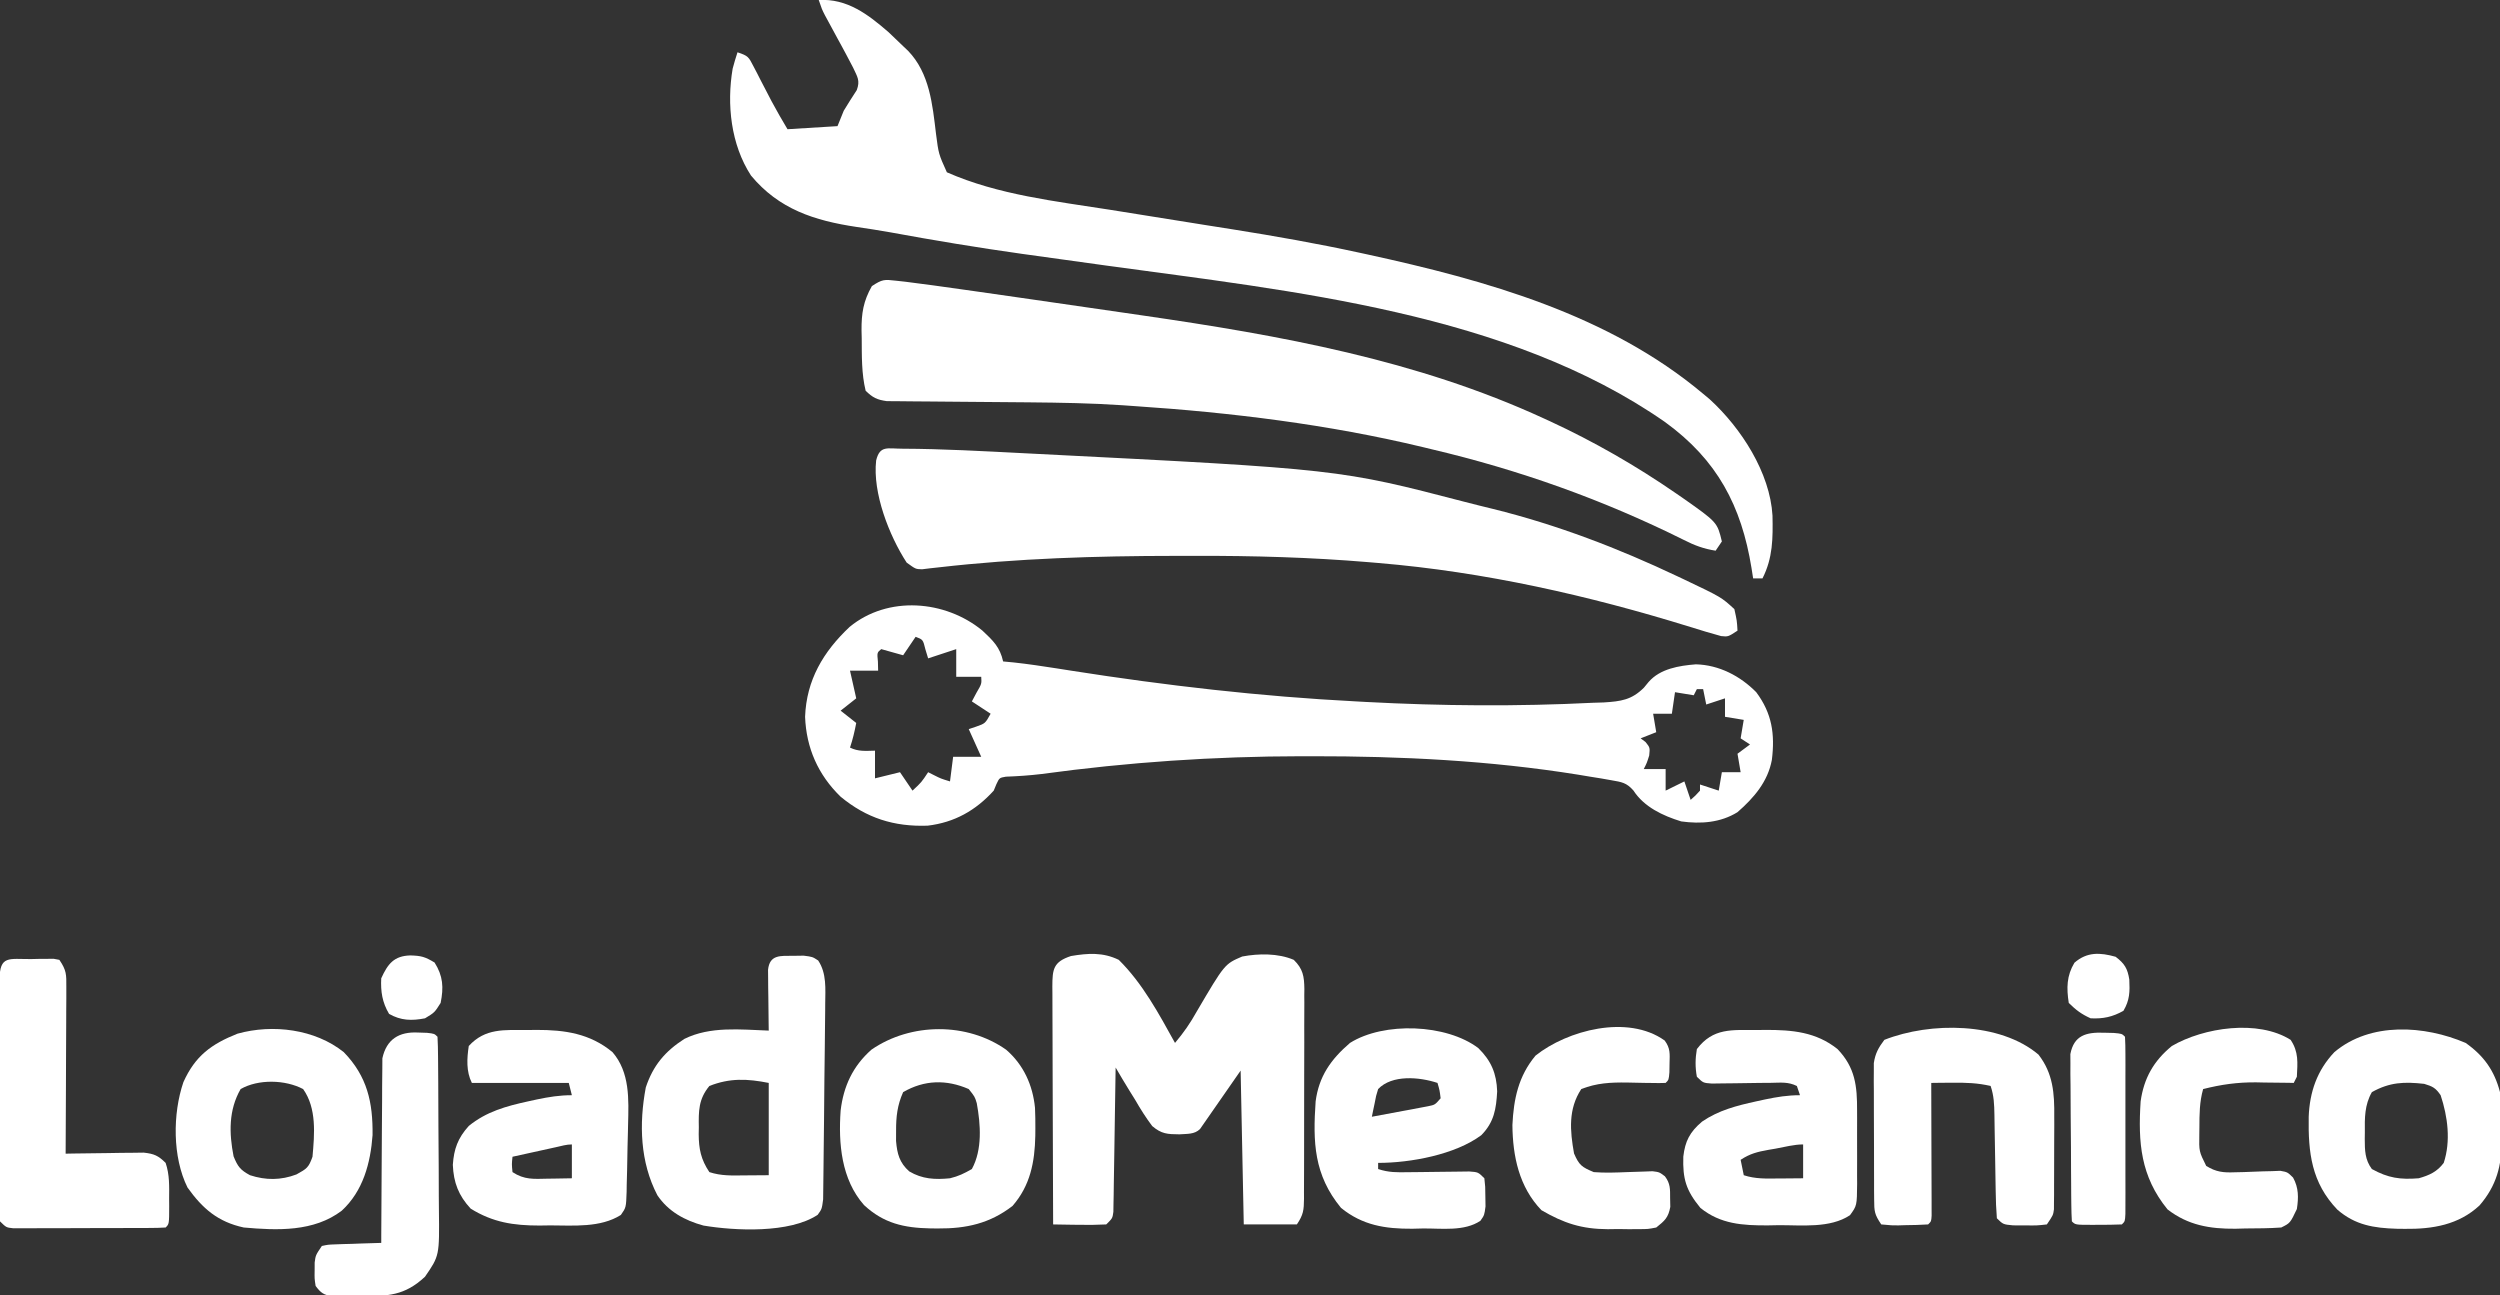
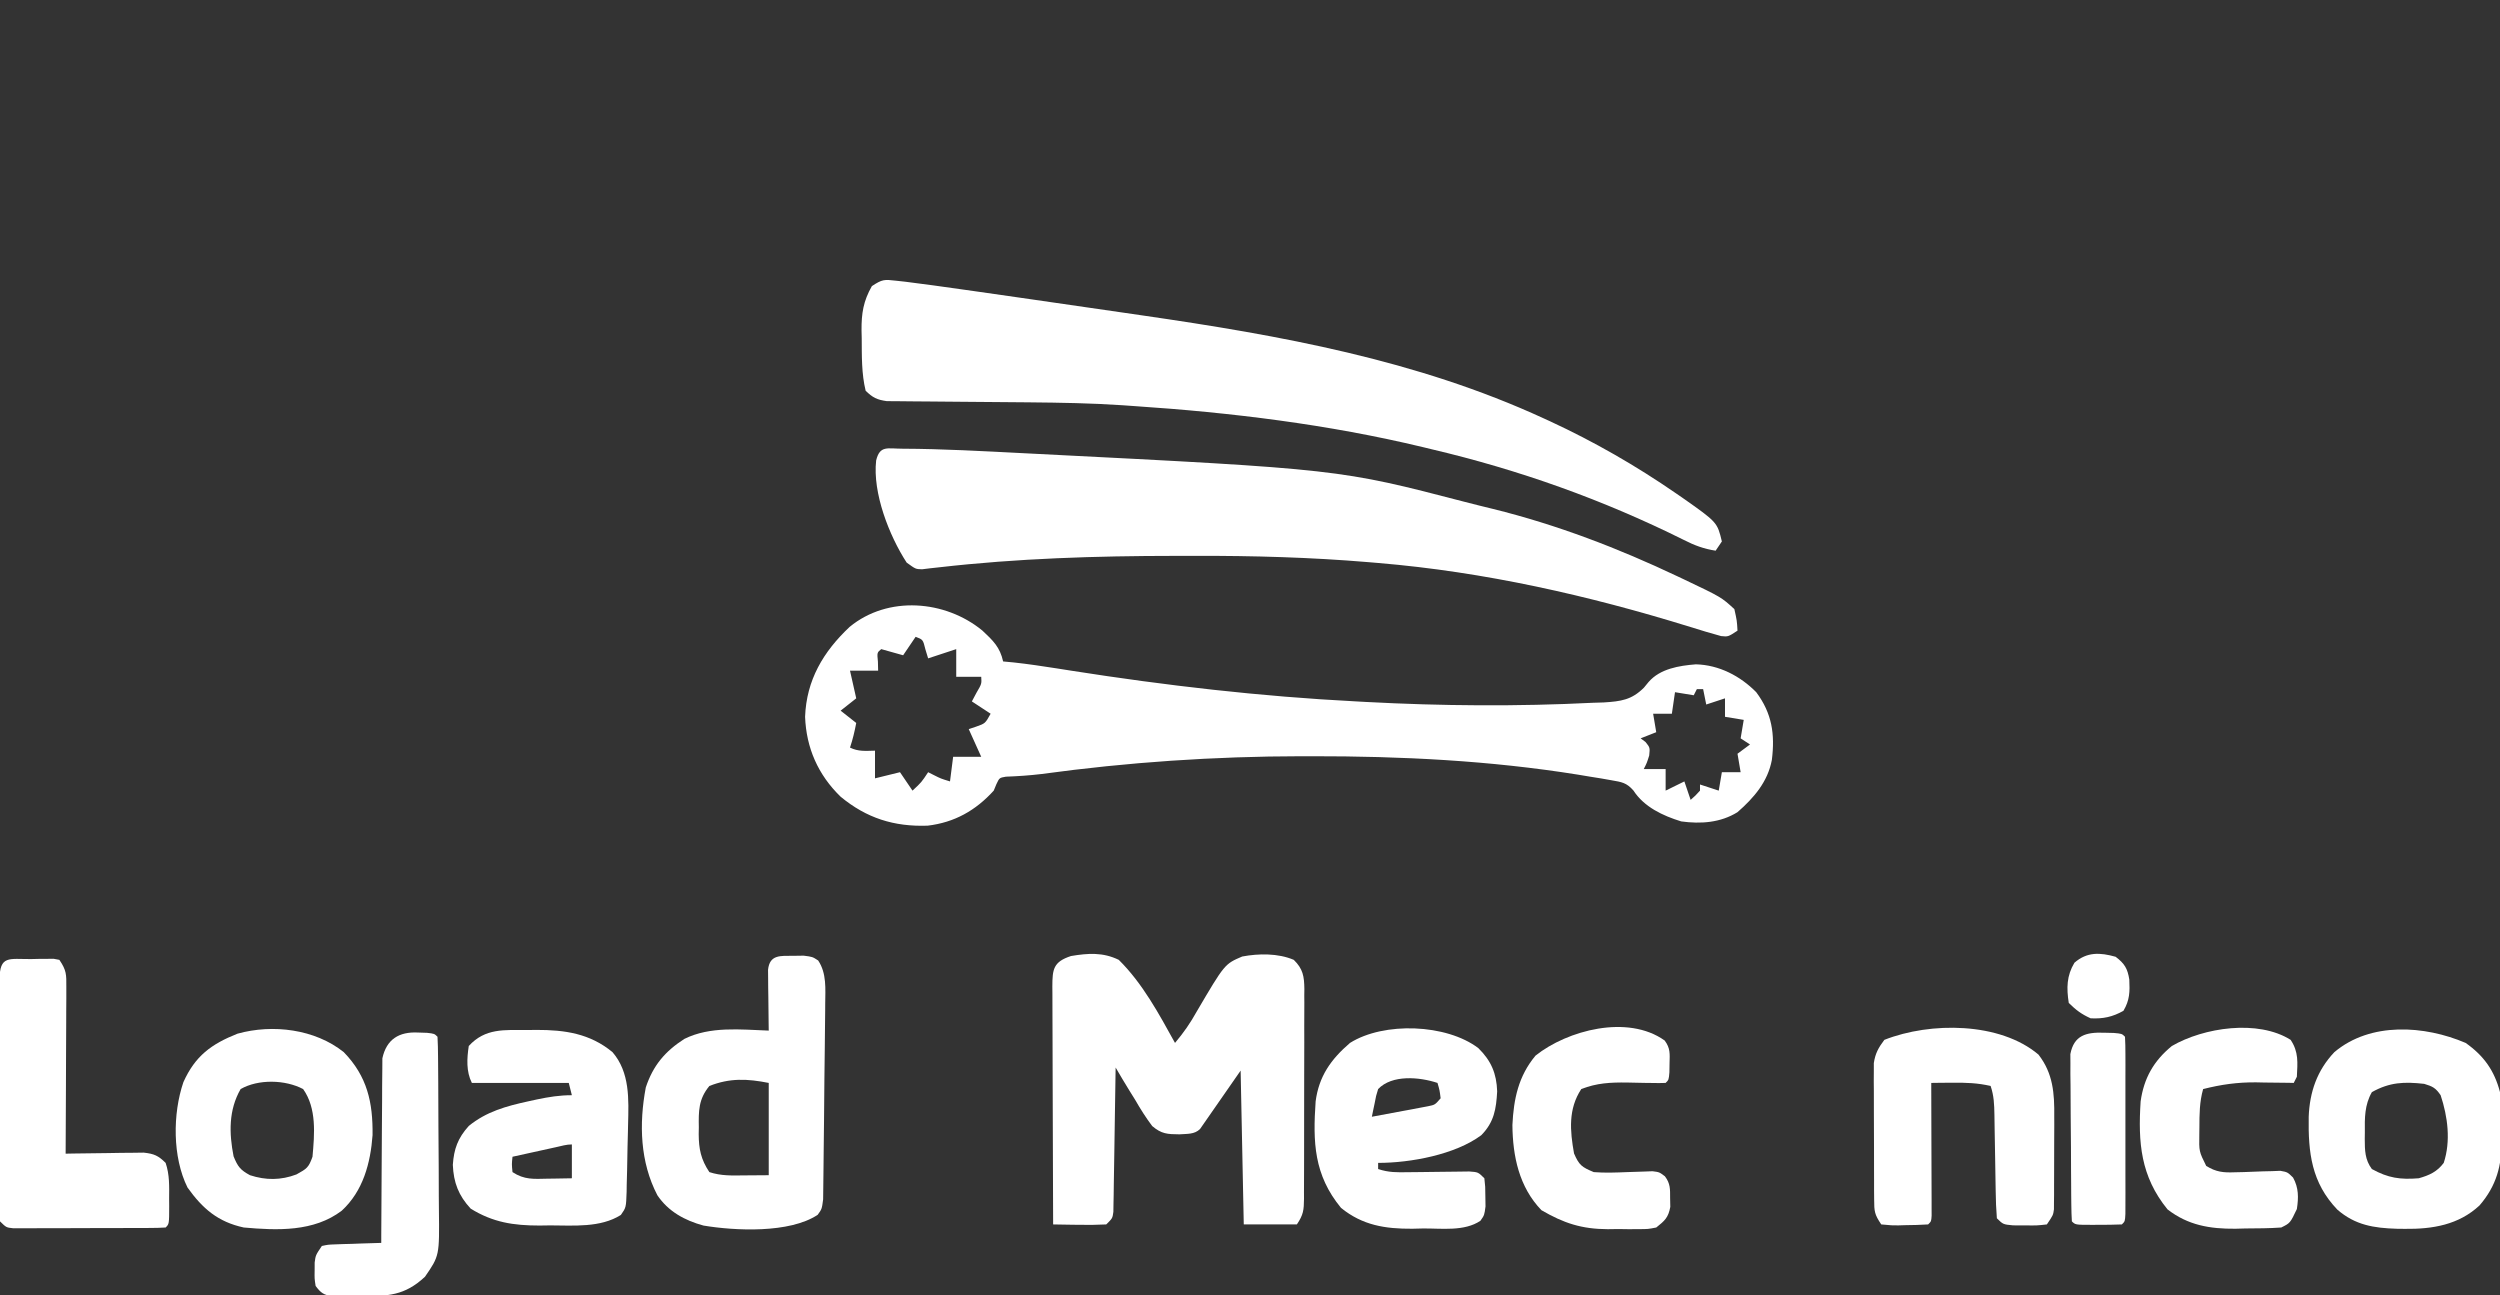
<svg xmlns="http://www.w3.org/2000/svg" width="83" height="43" viewBox="0 0 83 43" fill="none">
  <rect x="0" y="0" width="83" height="43" fill="#333333" stroke="none" />
  <g clip-path="url(#clip0_2044_2)">
    <path d="M32.615 20.935C32.969 21.266 33.199 21.485 33.304 21.96C33.477 21.976 33.477 21.976 33.655 21.993C34.134 22.045 34.61 22.117 35.086 22.191C35.165 22.204 35.244 22.216 35.326 22.229C35.407 22.242 35.489 22.255 35.574 22.268C38.715 22.761 41.849 23.123 45.027 23.287C45.136 23.293 45.244 23.299 45.355 23.305C47.859 23.439 50.381 23.458 52.886 23.332C53.005 23.328 53.123 23.325 53.245 23.321C53.815 23.285 54.168 23.239 54.578 22.831C54.63 22.768 54.682 22.705 54.735 22.64C55.118 22.202 55.742 22.1 56.303 22.056C57.073 22.075 57.776 22.443 58.307 22.981C58.832 23.684 58.932 24.374 58.826 25.228C58.692 25.951 58.233 26.486 57.685 26.964C57.123 27.314 56.465 27.361 55.817 27.271C55.206 27.084 54.583 26.791 54.23 26.245C53.999 25.983 53.842 25.964 53.497 25.904C53.383 25.884 53.269 25.864 53.151 25.843C52.966 25.814 52.966 25.814 52.776 25.783C52.584 25.751 52.584 25.751 52.387 25.718C49.46 25.249 46.517 25.104 43.556 25.107C43.385 25.107 43.385 25.107 43.211 25.107C40.306 25.111 37.457 25.304 34.58 25.697C34.185 25.745 33.791 25.771 33.394 25.786C33.18 25.823 33.18 25.823 33.079 26.038C33.051 26.108 33.022 26.177 32.992 26.249C32.395 26.907 31.691 27.306 30.799 27.412C29.682 27.452 28.767 27.161 27.909 26.451C27.16 25.724 26.768 24.831 26.729 23.798C26.773 22.581 27.331 21.638 28.209 20.812C29.478 19.768 31.379 19.92 32.615 20.935ZM30.399 21.142C30.193 21.446 30.193 21.446 29.984 21.755C29.744 21.688 29.504 21.62 29.257 21.551C29.117 21.666 29.117 21.666 29.147 21.966C29.149 22.065 29.151 22.164 29.154 22.266C28.846 22.266 28.537 22.266 28.22 22.266C28.288 22.569 28.357 22.873 28.427 23.185C28.256 23.32 28.085 23.455 27.909 23.594C28.166 23.796 28.166 23.796 28.427 24.002C28.373 24.285 28.312 24.546 28.22 24.82C28.501 24.958 28.74 24.928 29.05 24.922C29.05 25.225 29.05 25.528 29.05 25.841C29.324 25.773 29.598 25.706 29.88 25.637C30.017 25.839 30.154 26.041 30.295 26.249C30.593 25.972 30.593 25.972 30.814 25.637C30.876 25.668 30.938 25.7 31.002 25.732C31.238 25.851 31.238 25.851 31.54 25.943C31.574 25.673 31.608 25.404 31.644 25.126C31.952 25.126 32.26 25.126 32.577 25.126C32.441 24.823 32.303 24.519 32.162 24.207C32.244 24.179 32.325 24.152 32.409 24.124C32.71 24.018 32.71 24.018 32.889 23.696C32.683 23.561 32.478 23.426 32.266 23.287C32.318 23.191 32.369 23.094 32.422 22.994C32.592 22.703 32.592 22.703 32.577 22.47C32.303 22.47 32.03 22.47 31.747 22.47C31.747 22.167 31.747 21.864 31.747 21.551C31.439 21.652 31.131 21.753 30.814 21.858C30.784 21.759 30.754 21.66 30.723 21.558C30.643 21.234 30.643 21.234 30.399 21.142ZM56.336 22.879C56.302 22.946 56.268 23.014 56.232 23.083C55.924 23.033 55.924 23.033 55.61 22.981C55.576 23.217 55.541 23.453 55.506 23.696C55.301 23.696 55.095 23.696 54.884 23.696C54.918 23.898 54.952 24.1 54.987 24.309C54.816 24.376 54.645 24.444 54.469 24.513C54.522 24.553 54.576 24.593 54.631 24.634C54.78 24.82 54.78 24.82 54.754 25.081C54.676 25.33 54.676 25.33 54.572 25.534C54.812 25.534 55.052 25.534 55.299 25.534C55.299 25.77 55.299 26.006 55.299 26.249C55.504 26.148 55.709 26.047 55.921 25.943C55.99 26.145 56.058 26.348 56.129 26.556C56.289 26.415 56.289 26.415 56.44 26.249C56.44 26.182 56.44 26.115 56.44 26.045C56.645 26.113 56.851 26.18 57.062 26.249C57.097 26.047 57.131 25.845 57.166 25.637C57.372 25.637 57.577 25.637 57.789 25.637C57.754 25.434 57.72 25.232 57.685 25.024C57.822 24.923 57.959 24.822 58.1 24.717C57.997 24.65 57.895 24.582 57.789 24.513C57.823 24.311 57.857 24.109 57.892 23.9C57.584 23.85 57.584 23.85 57.27 23.798C57.27 23.596 57.27 23.394 57.27 23.185C57.065 23.253 56.859 23.32 56.647 23.39C56.613 23.221 56.579 23.052 56.544 22.879C56.475 22.879 56.407 22.879 56.336 22.879Z" fill="white" />
-     <path d="M27.182 1.12558e-06C28.126 -0.053 28.82 0.478 29.504 1.072C29.665 1.224 29.826 1.377 29.984 1.532C30.038 1.583 30.093 1.635 30.149 1.688C30.863 2.429 30.959 3.473 31.075 4.439C31.161 5.11 31.161 5.11 31.436 5.72C33.141 6.471 35.041 6.679 36.869 6.967C37.246 7.026 37.623 7.087 37.999 7.148C38.584 7.242 39.17 7.336 39.755 7.429C39.825 7.44 39.894 7.451 39.965 7.463C40.286 7.514 40.606 7.565 40.927 7.615C42.334 7.839 43.732 8.085 45.125 8.388C45.215 8.408 45.304 8.427 45.397 8.447C49.346 9.309 53.413 10.443 56.544 13.074C56.616 13.134 56.688 13.195 56.763 13.257C57.809 14.212 58.766 15.697 58.847 17.119C58.861 17.867 58.862 18.518 58.515 19.202C58.412 19.202 58.309 19.202 58.204 19.202C58.177 19.032 58.177 19.032 58.15 18.858C57.815 16.796 57.017 15.274 55.279 14.012C50.054 10.372 42.905 9.668 36.723 8.816C35.886 8.701 35.05 8.585 34.213 8.467C34.124 8.455 34.035 8.442 33.943 8.43C32.47 8.223 31.008 7.98 29.545 7.711C29.178 7.646 28.81 7.589 28.441 7.535C27.032 7.324 25.859 6.944 24.933 5.828C24.264 4.799 24.123 3.463 24.324 2.279C24.371 2.096 24.427 1.916 24.485 1.736C24.842 1.854 24.855 1.89 25.016 2.203C25.055 2.278 25.095 2.353 25.135 2.43C25.175 2.509 25.215 2.587 25.256 2.668C25.336 2.822 25.416 2.975 25.496 3.129C25.535 3.203 25.573 3.278 25.613 3.355C25.781 3.672 25.962 3.981 26.145 4.29C26.967 4.239 26.967 4.239 27.805 4.188C27.873 4.019 27.942 3.851 28.012 3.677C28.152 3.445 28.297 3.218 28.445 2.991C28.563 2.672 28.464 2.551 28.324 2.247C28.245 2.091 28.163 1.937 28.08 1.783C28.034 1.699 27.989 1.614 27.942 1.527C27.894 1.44 27.847 1.353 27.798 1.264C27.704 1.09 27.61 0.917 27.516 0.743C27.474 0.666 27.433 0.59 27.39 0.511C27.286 0.306 27.286 0.306 27.182 1.12558e-06Z" fill="white" />
    <path d="M29.962 14.897C31.299 14.902 32.636 14.978 33.972 15.046C34.11 15.053 34.249 15.06 34.388 15.067C44.46 15.577 44.46 15.577 48.637 16.664C48.947 16.745 49.258 16.821 49.57 16.897C51.697 17.423 53.727 18.202 55.701 19.138C55.766 19.169 55.831 19.2 55.898 19.231C57.149 19.826 57.149 19.826 57.581 20.223C57.666 20.606 57.666 20.606 57.685 20.938C57.374 21.142 57.374 21.142 57.141 21.118C56.799 21.025 56.462 20.923 56.125 20.817C52.745 19.77 49.29 18.987 45.754 18.691C45.649 18.682 45.544 18.673 45.436 18.664C43.519 18.503 41.609 18.45 39.687 18.454C39.46 18.455 39.234 18.455 39.007 18.455C36.393 18.457 33.785 18.537 31.186 18.834C31.083 18.845 30.98 18.856 30.875 18.868C30.788 18.878 30.702 18.889 30.614 18.9C30.399 18.895 30.399 18.895 30.101 18.678C29.517 17.778 28.967 16.362 29.088 15.288C29.211 14.777 29.465 14.897 29.962 14.897Z" fill="white" />
    <path d="M29.753 9.32C29.855 9.331 29.957 9.342 30.062 9.354C30.681 9.432 31.299 9.516 31.916 9.605C32.062 9.626 32.209 9.647 32.355 9.667C32.825 9.734 33.294 9.802 33.764 9.869C33.926 9.892 34.089 9.916 34.251 9.939C35.284 10.087 36.316 10.237 37.349 10.388C37.544 10.416 37.739 10.444 37.934 10.473C42.508 11.138 47.033 11.948 51.253 13.891C51.323 13.923 51.393 13.955 51.465 13.988C52.926 14.665 54.314 15.462 55.636 16.374C55.709 16.424 55.782 16.474 55.857 16.526C57.013 17.339 57.013 17.339 57.166 17.976C57.098 18.077 57.029 18.178 56.959 18.283C56.562 18.221 56.253 18.105 55.897 17.923C53.215 16.588 50.443 15.601 47.518 14.912C47.424 14.889 47.331 14.867 47.234 14.843C44.099 14.09 40.877 13.696 37.661 13.482C37.53 13.473 37.399 13.463 37.264 13.454C36.235 13.384 35.205 13.368 34.174 13.358C34.101 13.358 34.029 13.357 33.955 13.356C33.276 13.349 32.598 13.343 31.919 13.339C31.545 13.337 31.17 13.333 30.795 13.329C30.653 13.327 30.512 13.326 30.37 13.326C30.174 13.326 29.977 13.323 29.781 13.32C29.669 13.32 29.558 13.319 29.443 13.318C29.115 13.273 28.972 13.2 28.739 12.972C28.601 12.405 28.613 11.816 28.609 11.235C28.607 11.147 28.605 11.059 28.603 10.968C28.599 10.399 28.663 9.999 28.946 9.499C29.296 9.269 29.355 9.275 29.753 9.32Z" fill="white" />
    <path d="M35.557 31.74C36.123 31.645 36.617 31.611 37.143 31.867C37.934 32.647 38.478 33.663 39.01 34.625C39.295 34.289 39.525 33.957 39.737 33.573C40.66 32.004 40.66 32.004 41.242 31.756C41.788 31.653 42.435 31.645 42.953 31.867C43.26 32.166 43.3 32.416 43.305 32.835C43.304 32.908 43.303 32.982 43.302 33.058C43.303 33.136 43.303 33.214 43.304 33.295C43.304 33.553 43.303 33.811 43.301 34.07C43.301 34.249 43.301 34.429 43.302 34.608C43.302 34.985 43.301 35.361 43.299 35.737C43.296 36.219 43.296 36.702 43.297 37.184C43.297 37.555 43.297 37.926 43.296 38.296C43.295 38.474 43.295 38.652 43.295 38.83C43.295 39.079 43.294 39.327 43.292 39.575C43.293 39.649 43.293 39.723 43.293 39.799C43.289 40.174 43.273 40.33 43.056 40.651C42.474 40.651 41.892 40.651 41.293 40.651C41.258 38.966 41.224 37.28 41.189 35.544C40.744 36.184 40.299 36.825 39.84 37.485C39.654 37.667 39.41 37.64 39.158 37.66C38.754 37.657 38.562 37.647 38.253 37.385C38.042 37.104 37.862 36.819 37.687 36.514C37.624 36.412 37.56 36.31 37.494 36.204C37.338 35.952 37.188 35.698 37.039 35.442C37.038 35.504 37.037 35.566 37.036 35.63C37.027 36.277 37.017 36.923 37.006 37.569C37.002 37.81 36.998 38.051 36.995 38.293C36.99 38.639 36.984 38.986 36.978 39.332C36.976 39.494 36.976 39.494 36.974 39.66C36.972 39.761 36.97 39.861 36.968 39.964C36.967 40.052 36.965 40.141 36.964 40.232C36.935 40.447 36.935 40.447 36.728 40.651C36.426 40.666 36.134 40.67 35.833 40.664C35.749 40.663 35.666 40.662 35.581 40.661C35.375 40.658 35.169 40.655 34.964 40.651C34.959 39.551 34.955 38.451 34.953 37.351C34.952 36.84 34.95 36.329 34.948 35.819C34.946 35.326 34.945 34.833 34.944 34.34C34.944 34.152 34.943 33.964 34.942 33.776C34.94 33.513 34.94 33.249 34.94 32.986C34.94 32.908 34.939 32.83 34.938 32.749C34.94 32.177 34.97 31.933 35.557 31.74Z" fill="white" />
    <path d="M26.346 31.733C26.511 31.73 26.511 31.73 26.68 31.728C26.975 31.765 26.975 31.765 27.163 31.888C27.45 32.316 27.401 32.834 27.397 33.329C27.396 33.439 27.396 33.439 27.396 33.551C27.394 33.792 27.391 34.033 27.388 34.274C27.387 34.442 27.385 34.61 27.383 34.778C27.379 35.13 27.375 35.481 27.37 35.833C27.365 36.284 27.361 36.734 27.358 37.185C27.355 37.532 27.351 37.878 27.346 38.225C27.344 38.391 27.342 38.557 27.341 38.724C27.34 38.956 27.337 39.188 27.333 39.42C27.331 39.552 27.33 39.684 27.328 39.82C27.286 40.14 27.286 40.14 27.147 40.332C26.21 40.953 24.403 40.863 23.357 40.689C22.733 40.52 22.186 40.22 21.825 39.683C21.25 38.58 21.213 37.315 21.44 36.104C21.681 35.376 22.076 34.906 22.722 34.491C23.584 34.065 24.585 34.182 25.522 34.216C25.521 34.116 25.521 34.116 25.519 34.013C25.515 33.711 25.512 33.408 25.509 33.105C25.508 33 25.506 32.895 25.504 32.786C25.503 32.635 25.503 32.635 25.502 32.481C25.5 32.341 25.5 32.341 25.499 32.199C25.552 31.686 25.911 31.735 26.346 31.733ZM23.551 36.055C23.189 36.491 23.192 36.89 23.201 37.427C23.2 37.502 23.199 37.578 23.197 37.656C23.2 38.145 23.27 38.494 23.551 38.914C23.942 39.043 24.306 39.028 24.712 39.023C24.979 39.021 25.247 39.019 25.522 39.017C25.522 38.005 25.522 36.994 25.522 35.953C24.817 35.813 24.228 35.785 23.551 36.055Z" fill="white" />
    <path d="M49.08 34.797C49.508 35.217 49.686 35.641 49.706 36.233C49.674 36.817 49.605 37.257 49.178 37.689C48.313 38.334 46.83 38.608 45.754 38.608C45.754 38.675 45.754 38.743 45.754 38.812C46.108 38.929 46.373 38.923 46.746 38.917C46.88 38.916 47.014 38.915 47.152 38.913C47.364 38.911 47.577 38.908 47.79 38.905C47.995 38.902 48.201 38.9 48.406 38.898C48.529 38.896 48.652 38.895 48.779 38.893C49.074 38.914 49.074 38.914 49.281 39.119C49.312 39.396 49.312 39.396 49.314 39.725C49.316 39.834 49.317 39.942 49.319 40.054C49.281 40.344 49.281 40.344 49.15 40.53C48.615 40.89 47.863 40.78 47.245 40.785C47.127 40.788 47.009 40.791 46.887 40.794C45.984 40.8 45.232 40.679 44.522 40.102C43.62 39.006 43.586 37.92 43.679 36.565C43.787 35.736 44.184 35.171 44.82 34.625C45.948 33.916 48.022 33.994 49.08 34.797ZM45.754 36.157C45.684 36.382 45.684 36.382 45.638 36.63C45.62 36.713 45.603 36.796 45.585 36.882C45.572 36.946 45.559 37.01 45.546 37.076C45.888 37.013 46.23 36.949 46.571 36.885C46.668 36.867 46.765 36.849 46.865 36.831C46.958 36.813 47.051 36.795 47.147 36.777C47.233 36.761 47.319 36.745 47.407 36.728C47.642 36.68 47.642 36.68 47.829 36.463C47.796 36.197 47.796 36.197 47.725 35.953C47.124 35.755 46.217 35.672 45.754 36.157Z" fill="white" />
-     <path d="M58.327 34.197C58.421 34.196 58.516 34.194 58.613 34.193C59.502 34.191 60.294 34.26 61.005 34.829C61.595 35.442 61.659 36.063 61.655 36.869C61.656 36.999 61.656 36.999 61.656 37.132C61.656 37.314 61.656 37.496 61.655 37.678C61.654 37.957 61.655 38.235 61.656 38.514C61.656 38.691 61.656 38.869 61.655 39.046C61.656 39.129 61.656 39.212 61.657 39.298C61.65 40.027 61.65 40.027 61.42 40.344C60.761 40.785 59.813 40.673 59.053 40.676C58.935 40.678 58.817 40.681 58.696 40.683C57.857 40.687 57.118 40.642 56.453 40.102C55.976 39.521 55.863 39.141 55.886 38.398C55.946 37.886 56.101 37.582 56.509 37.237C57.059 36.86 57.66 36.707 58.308 36.565C58.403 36.544 58.498 36.523 58.597 36.502C58.999 36.418 59.347 36.361 59.76 36.361C59.709 36.209 59.709 36.209 59.656 36.055C59.365 35.911 59.126 35.945 58.8 35.95C58.671 35.951 58.541 35.952 58.408 35.953C58.134 35.957 57.859 35.961 57.585 35.965C57.455 35.967 57.326 35.968 57.192 35.969C57.073 35.971 56.954 35.972 56.831 35.974C56.544 35.953 56.544 35.953 56.336 35.748C56.277 35.436 56.282 35.142 56.336 34.829C56.878 34.118 57.497 34.198 58.327 34.197ZM58.943 38.136C58.829 38.155 58.829 38.155 58.712 38.175C58.345 38.241 58.103 38.3 57.789 38.506C57.823 38.675 57.857 38.843 57.893 39.017C58.283 39.145 58.647 39.13 59.053 39.125C59.131 39.125 59.209 39.124 59.289 39.124C59.481 39.123 59.672 39.121 59.864 39.119C59.864 38.748 59.864 38.377 59.864 37.995C59.559 37.995 59.244 38.082 58.943 38.136Z" fill="white" />
    <path d="M17.502 34.197C17.652 34.195 17.652 34.195 17.806 34.193C18.755 34.191 19.587 34.313 20.335 34.931C20.917 35.608 20.873 36.497 20.852 37.337C20.85 37.456 20.85 37.456 20.847 37.578C20.843 37.745 20.839 37.912 20.834 38.079C20.828 38.335 20.824 38.59 20.82 38.846C20.815 39.009 20.811 39.172 20.807 39.335C20.806 39.411 20.805 39.487 20.804 39.566C20.786 40.089 20.786 40.089 20.613 40.336C19.936 40.766 19.037 40.685 18.267 40.683C18.091 40.685 18.091 40.685 17.912 40.688C17.047 40.688 16.365 40.584 15.627 40.127C15.224 39.693 15.058 39.261 15.034 38.672C15.07 38.145 15.2 37.785 15.563 37.382C16.148 36.905 16.803 36.725 17.534 36.565C17.629 36.544 17.725 36.523 17.823 36.502C18.225 36.418 18.573 36.361 18.986 36.361C18.935 36.159 18.935 36.159 18.883 35.953C17.821 35.953 16.76 35.953 15.666 35.953C15.474 35.574 15.501 35.139 15.563 34.727C16.11 34.129 16.744 34.197 17.502 34.197ZM18.464 38.085C18.38 38.103 18.296 38.121 18.21 38.141C18.122 38.16 18.033 38.179 17.942 38.2C17.809 38.229 17.809 38.229 17.674 38.259C17.454 38.307 17.235 38.355 17.015 38.404C16.989 38.651 16.989 38.651 17.015 38.914C17.409 39.173 17.722 39.142 18.176 39.132C18.293 39.13 18.293 39.13 18.412 39.129C18.603 39.126 18.795 39.123 18.986 39.119C18.986 38.748 18.986 38.377 18.986 37.995C18.808 37.995 18.638 38.046 18.464 38.085Z" fill="white" />
    <path d="M11.413 34.931C12.197 35.74 12.382 36.605 12.369 37.688C12.301 38.615 12.054 39.543 11.347 40.194C10.421 40.9 9.209 40.853 8.093 40.753C7.234 40.567 6.724 40.125 6.225 39.425C5.725 38.417 5.73 36.978 6.089 35.927C6.478 35.061 7.011 34.665 7.885 34.318C9.056 33.992 10.459 34.167 11.413 34.931ZM7.989 36.157C7.586 36.855 7.605 37.627 7.755 38.391C7.893 38.731 7.979 38.844 8.3 39.017C8.826 39.189 9.328 39.186 9.843 38.991C10.192 38.799 10.248 38.76 10.375 38.404C10.442 37.653 10.518 36.798 10.064 36.157C9.469 35.843 8.576 35.821 7.989 36.157Z" fill="white" />
-     <path d="M33.406 34.852C33.983 35.352 34.288 36.028 34.362 36.779C34.373 37.008 34.375 37.236 34.374 37.465C34.373 37.587 34.373 37.587 34.372 37.711C34.355 38.578 34.205 39.363 33.615 40.038C32.861 40.62 32.08 40.792 31.138 40.785C31.055 40.784 30.973 40.784 30.888 40.783C30.011 40.765 29.34 40.616 28.687 40.01C27.93 39.154 27.832 37.96 27.909 36.872C28.003 36.067 28.314 35.394 28.933 34.848C30.241 33.947 32.106 33.935 33.406 34.852ZM29.984 36.259C29.791 36.692 29.748 37.072 29.75 37.542C29.75 37.654 29.749 37.766 29.749 37.881C29.785 38.303 29.861 38.601 30.185 38.889C30.619 39.148 31.046 39.168 31.54 39.119C31.826 39.049 32.004 38.962 32.266 38.812C32.619 38.167 32.557 37.331 32.429 36.627C32.364 36.411 32.364 36.411 32.162 36.157C31.419 35.833 30.686 35.852 29.984 36.259Z" fill="white" />
    <path d="M81.859 34.625C82.466 35.052 82.815 35.547 83 36.259C83.038 36.676 83.043 37.091 83.045 37.51C83.049 37.621 83.052 37.731 83.056 37.845C83.061 38.693 82.886 39.365 82.32 40.021C81.629 40.665 80.764 40.809 79.842 40.798C79.713 40.796 79.713 40.796 79.581 40.795C78.812 40.773 78.192 40.674 77.6 40.16C76.74 39.261 76.63 38.269 76.649 37.078C76.68 36.257 76.926 35.538 77.501 34.931C78.699 33.92 80.495 34.041 81.859 34.625ZM78.746 36.259C78.503 36.686 78.507 37.115 78.513 37.593C78.512 37.665 78.511 37.737 78.51 37.812C78.512 38.192 78.514 38.5 78.746 38.812C79.287 39.111 79.686 39.168 80.302 39.119C80.658 39.018 80.91 38.904 81.132 38.608C81.371 37.881 81.265 37.072 81.029 36.361C80.862 36.118 80.768 36.07 80.484 35.984C79.821 35.91 79.339 35.927 78.746 36.259Z" fill="white" />
    <path d="M1.031 31.841C1.118 31.839 1.205 31.837 1.294 31.835C1.377 31.834 1.46 31.834 1.546 31.834C1.661 31.832 1.661 31.832 1.778 31.831C1.842 31.843 1.906 31.855 1.971 31.867C2.211 32.221 2.204 32.353 2.202 32.771C2.202 32.893 2.202 33.016 2.202 33.142C2.201 33.275 2.2 33.407 2.199 33.544C2.199 33.681 2.198 33.818 2.198 33.955C2.197 34.315 2.195 34.675 2.193 35.035C2.191 35.403 2.19 35.771 2.189 36.138C2.187 36.859 2.183 37.581 2.179 38.302C2.307 38.299 2.307 38.299 2.439 38.297C2.828 38.29 3.216 38.286 3.605 38.282C3.74 38.28 3.875 38.277 4.015 38.275C4.209 38.273 4.209 38.273 4.408 38.272C4.527 38.27 4.647 38.269 4.77 38.267C5.116 38.305 5.255 38.366 5.499 38.608C5.633 39.005 5.618 39.382 5.615 39.795C5.616 39.916 5.616 39.916 5.617 40.04C5.616 40.638 5.616 40.638 5.499 40.753C5.334 40.764 5.169 40.767 5.005 40.768C4.847 40.769 4.847 40.769 4.686 40.77C4.571 40.77 4.456 40.77 4.338 40.77C4.222 40.77 4.105 40.771 3.984 40.771C3.737 40.772 3.489 40.772 3.242 40.772C2.862 40.772 2.482 40.774 2.102 40.776C1.862 40.776 1.622 40.776 1.382 40.776C1.21 40.778 1.21 40.778 1.035 40.779C0.877 40.778 0.877 40.778 0.715 40.778C0.575 40.778 0.575 40.778 0.433 40.778C0.207 40.753 0.207 40.753 -1.37006e-06 40.549C-0.02 40.276 -0.027 40.013 -0.025 39.74C-0.025 39.656 -0.026 39.572 -0.026 39.486C-0.026 39.209 -0.025 38.932 -0.024 38.656C-0.024 38.464 -0.024 38.272 -0.024 38.08C-0.024 37.678 -0.023 37.276 -0.021 36.873C-0.02 36.356 -0.019 35.84 -0.019 35.323C-0.019 34.927 -0.019 34.531 -0.018 34.135C-0.018 33.944 -0.017 33.753 -0.017 33.563C-0.017 33.297 -0.016 33.031 -0.015 32.765C-0.015 32.685 -0.015 32.606 -0.015 32.524C-0.01 31.709 0.292 31.846 1.031 31.841Z" fill="white" />
    <path d="M67.677 35.012C68.164 35.638 68.21 36.304 68.201 37.062C68.202 37.202 68.202 37.202 68.202 37.345C68.201 37.541 68.2 37.736 68.199 37.932C68.196 38.232 68.197 38.532 68.197 38.833C68.197 39.023 68.196 39.214 68.195 39.405C68.195 39.539 68.195 39.539 68.195 39.677C68.194 39.76 68.193 39.843 68.192 39.929C68.192 40.002 68.191 40.075 68.191 40.15C68.164 40.344 68.164 40.344 67.956 40.651C67.626 40.688 67.626 40.688 67.23 40.683C67.034 40.682 67.034 40.682 66.835 40.682C66.504 40.651 66.504 40.651 66.296 40.447C66.272 40.143 66.26 39.848 66.257 39.544C66.255 39.454 66.254 39.364 66.252 39.272C66.246 38.985 66.242 38.697 66.238 38.41C66.233 38.123 66.228 37.836 66.223 37.55C66.22 37.371 66.217 37.192 66.215 37.013C66.209 36.67 66.2 36.383 66.089 36.055C65.658 35.952 65.254 35.942 64.811 35.946C64.681 35.947 64.551 35.948 64.417 35.949C64.318 35.95 64.219 35.951 64.118 35.953C64.118 36.01 64.118 36.067 64.118 36.126C64.121 36.721 64.122 37.316 64.123 37.911C64.124 38.133 64.124 38.355 64.125 38.577C64.127 38.896 64.127 39.215 64.128 39.533C64.128 39.633 64.129 39.733 64.129 39.836C64.129 39.974 64.129 39.974 64.129 40.115C64.13 40.197 64.13 40.278 64.13 40.362C64.118 40.549 64.118 40.549 64.014 40.651C63.755 40.666 63.501 40.675 63.242 40.676C63.17 40.678 63.098 40.681 63.024 40.683C62.815 40.684 62.815 40.684 62.458 40.651C62.231 40.316 62.224 40.218 62.222 39.83C62.221 39.725 62.22 39.621 62.219 39.513C62.219 39.4 62.219 39.287 62.219 39.171C62.218 39.054 62.218 38.938 62.218 38.818C62.217 38.572 62.217 38.326 62.217 38.08C62.218 37.704 62.215 37.328 62.213 36.951C62.212 36.712 62.212 36.473 62.212 36.234C62.211 36.122 62.211 36.009 62.209 35.893C62.21 35.735 62.21 35.735 62.211 35.574C62.211 35.482 62.211 35.389 62.211 35.294C62.259 34.973 62.365 34.782 62.561 34.523C64.094 33.919 66.398 33.931 67.677 35.012Z" fill="white" />
    <path d="M76.049 34.523C76.32 34.929 76.279 35.276 76.256 35.748C76.222 35.816 76.188 35.883 76.152 35.953C76.094 35.951 76.037 35.95 75.977 35.949C75.709 35.945 75.441 35.942 75.173 35.94C75.082 35.938 74.991 35.936 74.897 35.934C74.28 35.93 73.742 36.005 73.144 36.157C73.023 36.582 73.021 36.995 73.02 37.434C73.019 37.55 73.019 37.55 73.017 37.669C73.007 38.226 73.007 38.226 73.247 38.71C73.574 38.91 73.811 38.935 74.191 38.92C74.292 38.918 74.392 38.915 74.495 38.913C74.706 38.905 74.916 38.897 75.126 38.889C75.227 38.886 75.327 38.884 75.43 38.882C75.521 38.878 75.612 38.875 75.707 38.871C75.945 38.914 75.945 38.914 76.13 39.096C76.319 39.436 76.314 39.766 76.256 40.14C76.034 40.607 76.034 40.607 75.737 40.753C75.34 40.783 74.942 40.781 74.544 40.785C74.381 40.789 74.381 40.789 74.214 40.794C73.367 40.801 72.639 40.678 71.961 40.151C71.068 39.053 70.981 37.934 71.069 36.565C71.177 35.798 71.499 35.224 72.106 34.727C73.165 34.111 74.964 33.84 76.049 34.523Z" fill="white" />
    <path d="M55.267 34.545C55.458 34.801 55.437 34.987 55.429 35.301C55.427 35.402 55.425 35.502 55.424 35.605C55.403 35.85 55.403 35.85 55.299 35.953C55.153 35.959 55.007 35.959 54.86 35.955C54.725 35.953 54.725 35.953 54.588 35.952C54.398 35.948 54.209 35.944 54.02 35.94C53.471 35.933 53.011 35.955 52.498 36.157C52.061 36.823 52.123 37.538 52.258 38.295C52.428 38.687 52.516 38.748 52.913 38.914C53.281 38.944 53.646 38.929 54.015 38.914C54.211 38.907 54.407 38.9 54.603 38.895C54.732 38.89 54.732 38.89 54.864 38.885C55.091 38.914 55.091 38.914 55.275 39.053C55.458 39.294 55.448 39.478 55.448 39.776C55.45 39.873 55.452 39.97 55.454 40.069C55.388 40.425 55.271 40.528 54.988 40.753C54.717 40.806 54.717 40.806 54.413 40.807C54.245 40.808 54.245 40.808 54.075 40.809C53.959 40.807 53.843 40.806 53.723 40.804C53.609 40.806 53.495 40.807 53.378 40.809C52.507 40.805 51.916 40.609 51.175 40.178C50.432 39.406 50.222 38.386 50.212 37.352C50.253 36.488 50.412 35.724 50.98 35.046C52.036 34.205 54.038 33.669 55.267 34.545Z" fill="white" />
    <path d="M13.877 34.28C13.977 34.283 14.077 34.287 14.18 34.29C14.421 34.318 14.421 34.318 14.525 34.42C14.537 34.639 14.542 34.857 14.543 35.075C14.544 35.178 14.544 35.178 14.545 35.283C14.547 35.51 14.549 35.738 14.55 35.966C14.55 36.043 14.551 36.121 14.551 36.201C14.553 36.614 14.555 37.026 14.556 37.438C14.557 37.862 14.56 38.287 14.565 38.712C14.567 39.039 14.568 39.366 14.568 39.694C14.569 39.85 14.57 40.006 14.572 40.163C14.59 41.69 14.59 41.69 14.11 42.387C13.433 43.02 12.875 43.035 11.977 43.032C11.867 43.034 11.758 43.035 11.645 43.037C11.488 43.037 11.488 43.037 11.328 43.037C11.232 43.037 11.136 43.038 11.038 43.038C10.745 42.993 10.653 42.926 10.479 42.694C10.441 42.451 10.441 42.451 10.446 42.183C10.447 42.094 10.447 42.006 10.447 41.915C10.479 41.672 10.479 41.672 10.686 41.366C10.891 41.322 10.891 41.322 11.138 41.313C11.226 41.31 11.314 41.306 11.405 41.303C11.498 41.3 11.59 41.298 11.685 41.296C11.825 41.29 11.825 41.29 11.967 41.285C12.197 41.277 12.427 41.27 12.658 41.264C12.658 41.184 12.658 41.105 12.658 41.023C12.66 40.273 12.664 39.523 12.671 38.773C12.675 38.388 12.677 38.002 12.678 37.617C12.678 37.245 12.681 36.872 12.686 36.5C12.687 36.358 12.688 36.217 12.687 36.075C12.687 35.876 12.69 35.677 12.693 35.478C12.694 35.364 12.694 35.251 12.695 35.135C12.832 34.504 13.249 34.248 13.877 34.28Z" fill="white" />
    <path d="M69.843 34.286C69.954 34.289 70.065 34.291 70.179 34.294C70.446 34.318 70.446 34.318 70.55 34.42C70.561 34.611 70.564 34.802 70.564 34.993C70.564 35.115 70.564 35.238 70.565 35.364C70.564 35.497 70.564 35.63 70.564 35.767C70.564 35.904 70.564 36.041 70.564 36.178C70.564 36.466 70.564 36.753 70.564 37.041C70.563 37.41 70.564 37.779 70.564 38.148C70.564 38.431 70.564 38.715 70.564 38.998C70.564 39.2 70.564 39.403 70.565 39.605C70.564 39.728 70.564 39.85 70.564 39.976C70.564 40.084 70.564 40.193 70.563 40.304C70.55 40.549 70.55 40.549 70.446 40.651C70.186 40.661 69.929 40.665 69.668 40.664C69.595 40.664 69.522 40.664 69.447 40.665C68.903 40.664 68.903 40.664 68.786 40.549C68.775 40.369 68.77 40.189 68.768 40.009C68.766 39.836 68.766 39.836 68.764 39.66C68.763 39.534 68.763 39.409 68.762 39.279C68.761 39.151 68.76 39.023 68.759 38.891C68.758 38.62 68.757 38.348 68.756 38.076C68.755 37.728 68.751 37.38 68.747 37.032C68.744 36.7 68.743 36.369 68.742 36.037C68.74 35.912 68.739 35.787 68.737 35.658C68.737 35.542 68.737 35.426 68.738 35.306C68.737 35.204 68.737 35.102 68.736 34.996C68.853 34.374 69.261 34.266 69.843 34.286Z" fill="white" />
    <path d="M70.239 31.765C70.538 31.993 70.635 32.155 70.693 32.522C70.712 32.925 70.708 33.206 70.498 33.559C70.141 33.761 69.821 33.83 69.409 33.808C69.101 33.669 68.921 33.532 68.683 33.297C68.606 32.803 68.611 32.396 68.871 31.963C69.29 31.598 69.721 31.62 70.239 31.765Z" fill="white" />
-     <path d="M13.624 31.72C13.986 31.731 14.107 31.763 14.428 31.956C14.711 32.406 14.733 32.781 14.629 33.297C14.428 33.616 14.428 33.616 14.11 33.808C13.666 33.894 13.312 33.885 12.917 33.661C12.69 33.279 12.635 32.92 12.657 32.48C12.875 32.001 13.079 31.735 13.624 31.72Z" fill="white" />
  </g>
  <defs>
    <clipPath id="clip0_2044_2">
      <rect width="83" height="43" fill="white" />
    </clipPath>
  </defs>
</svg>